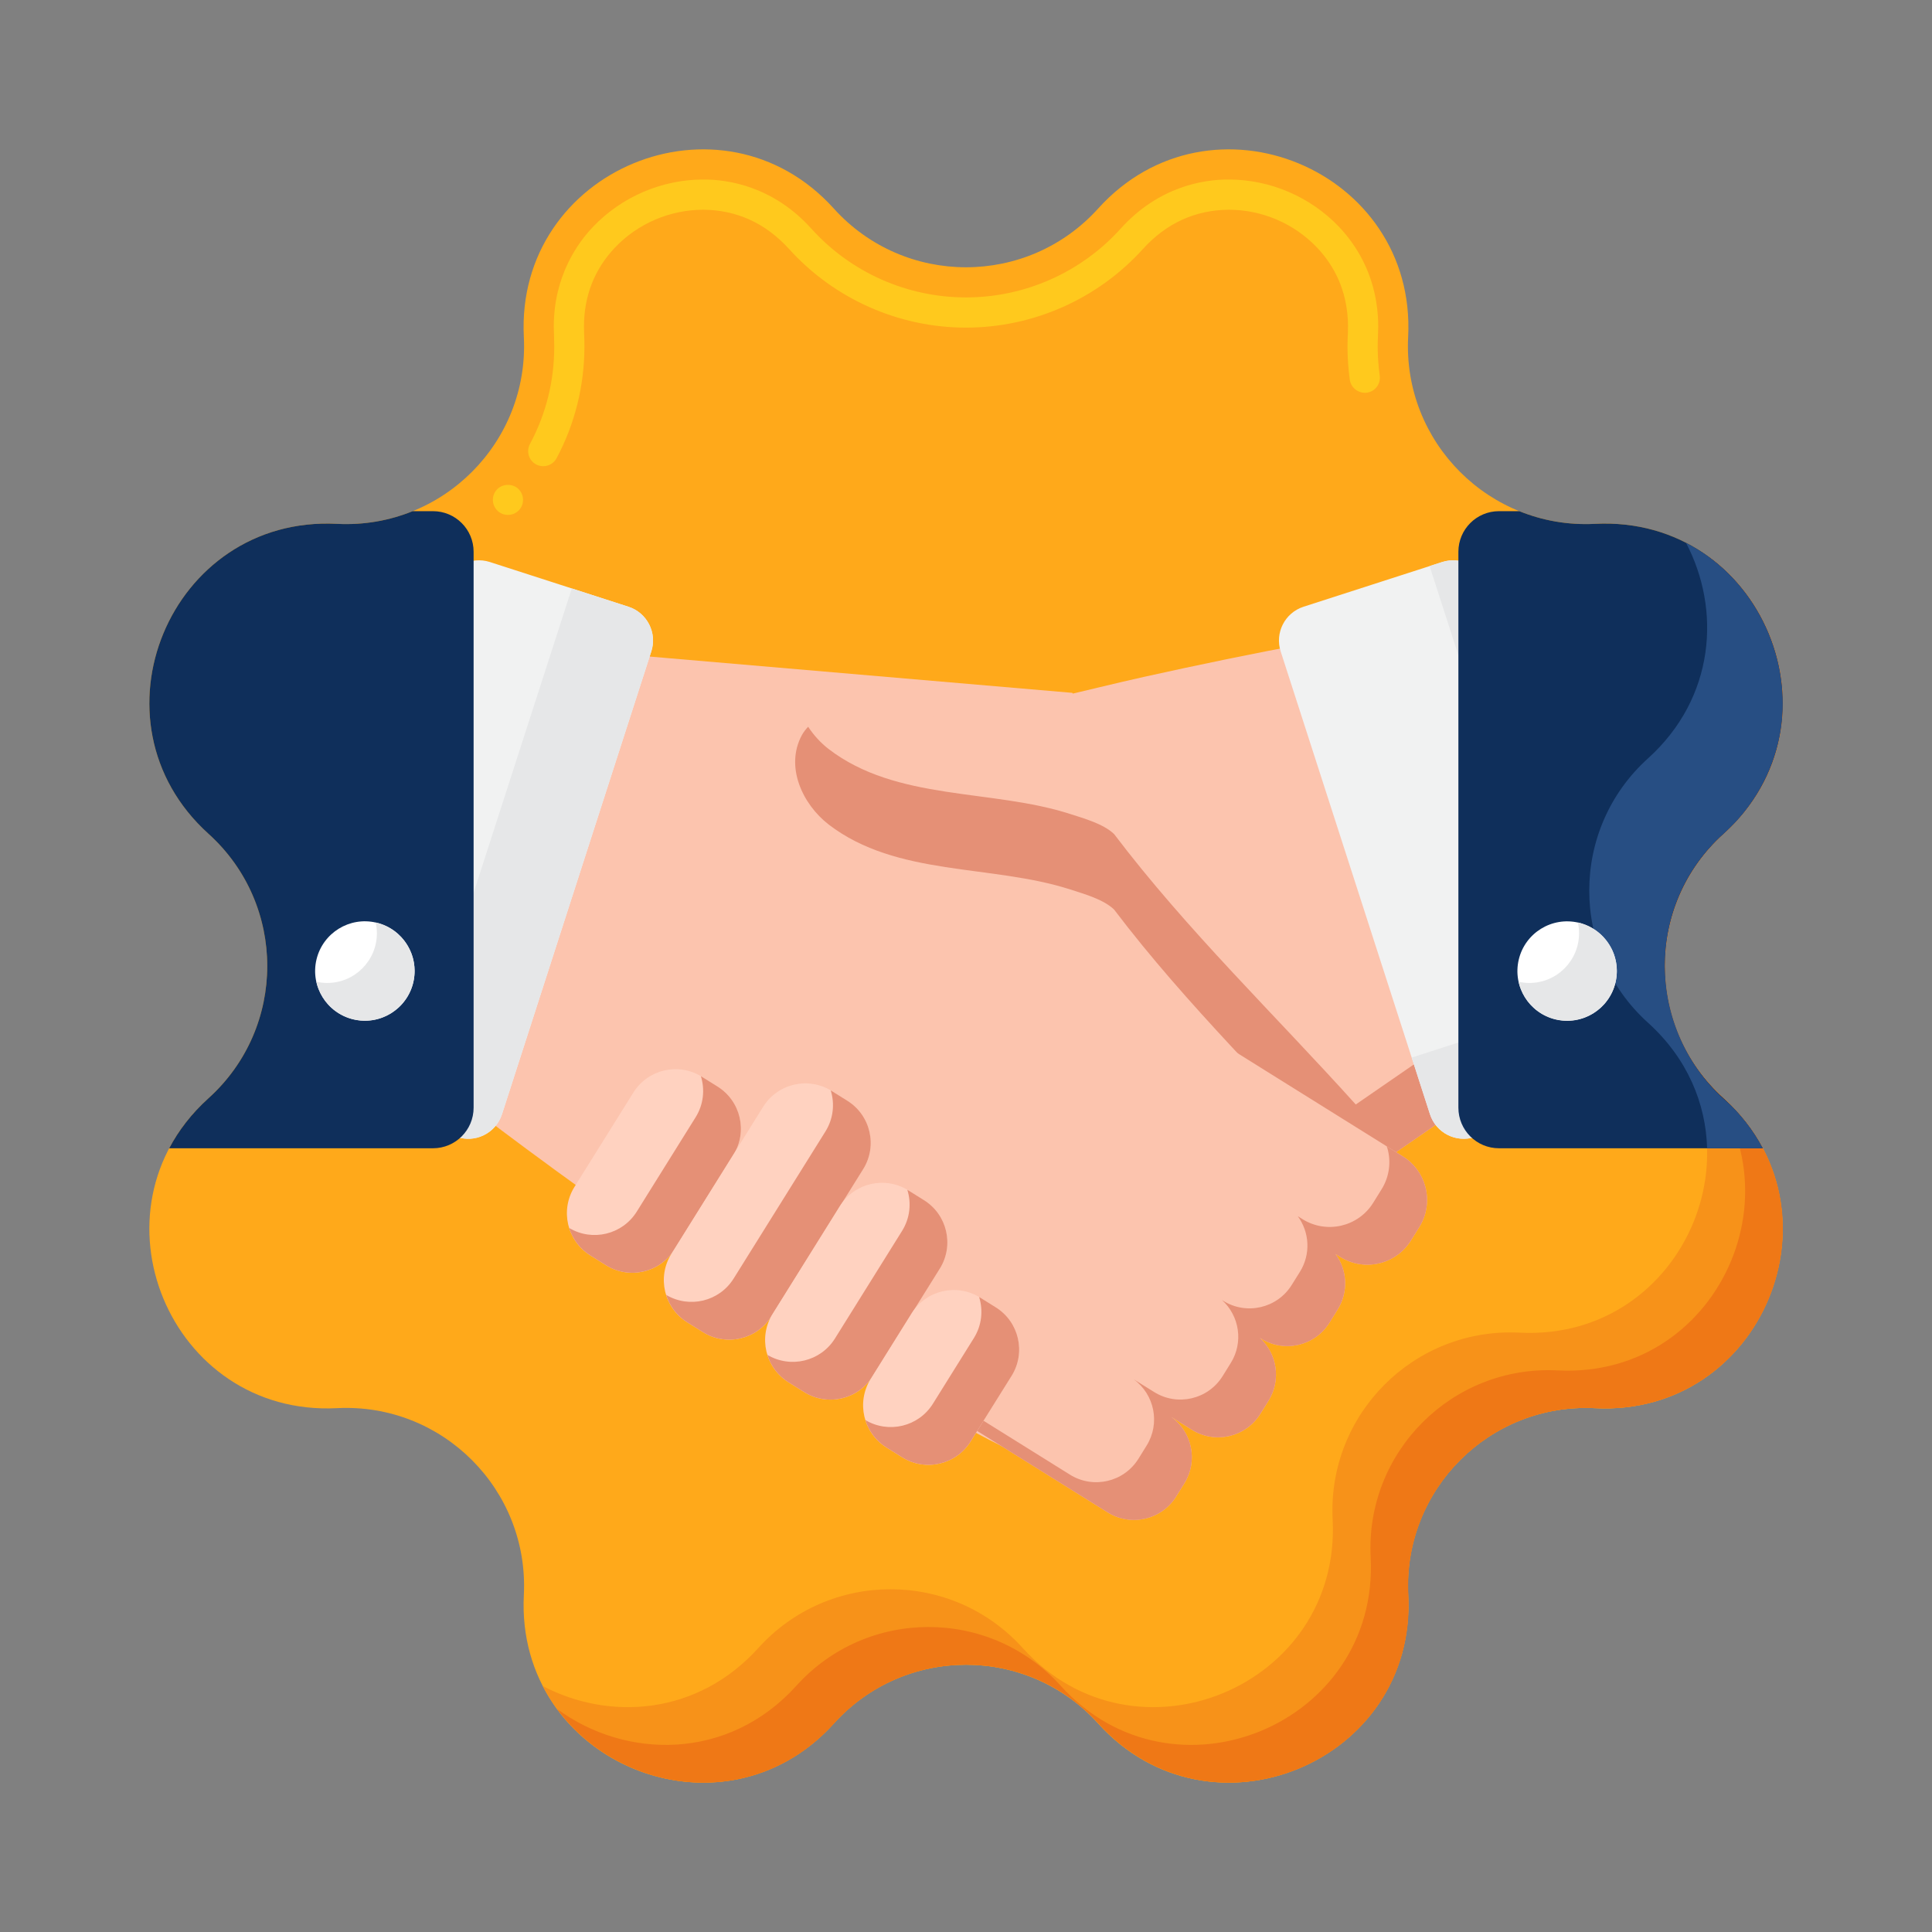
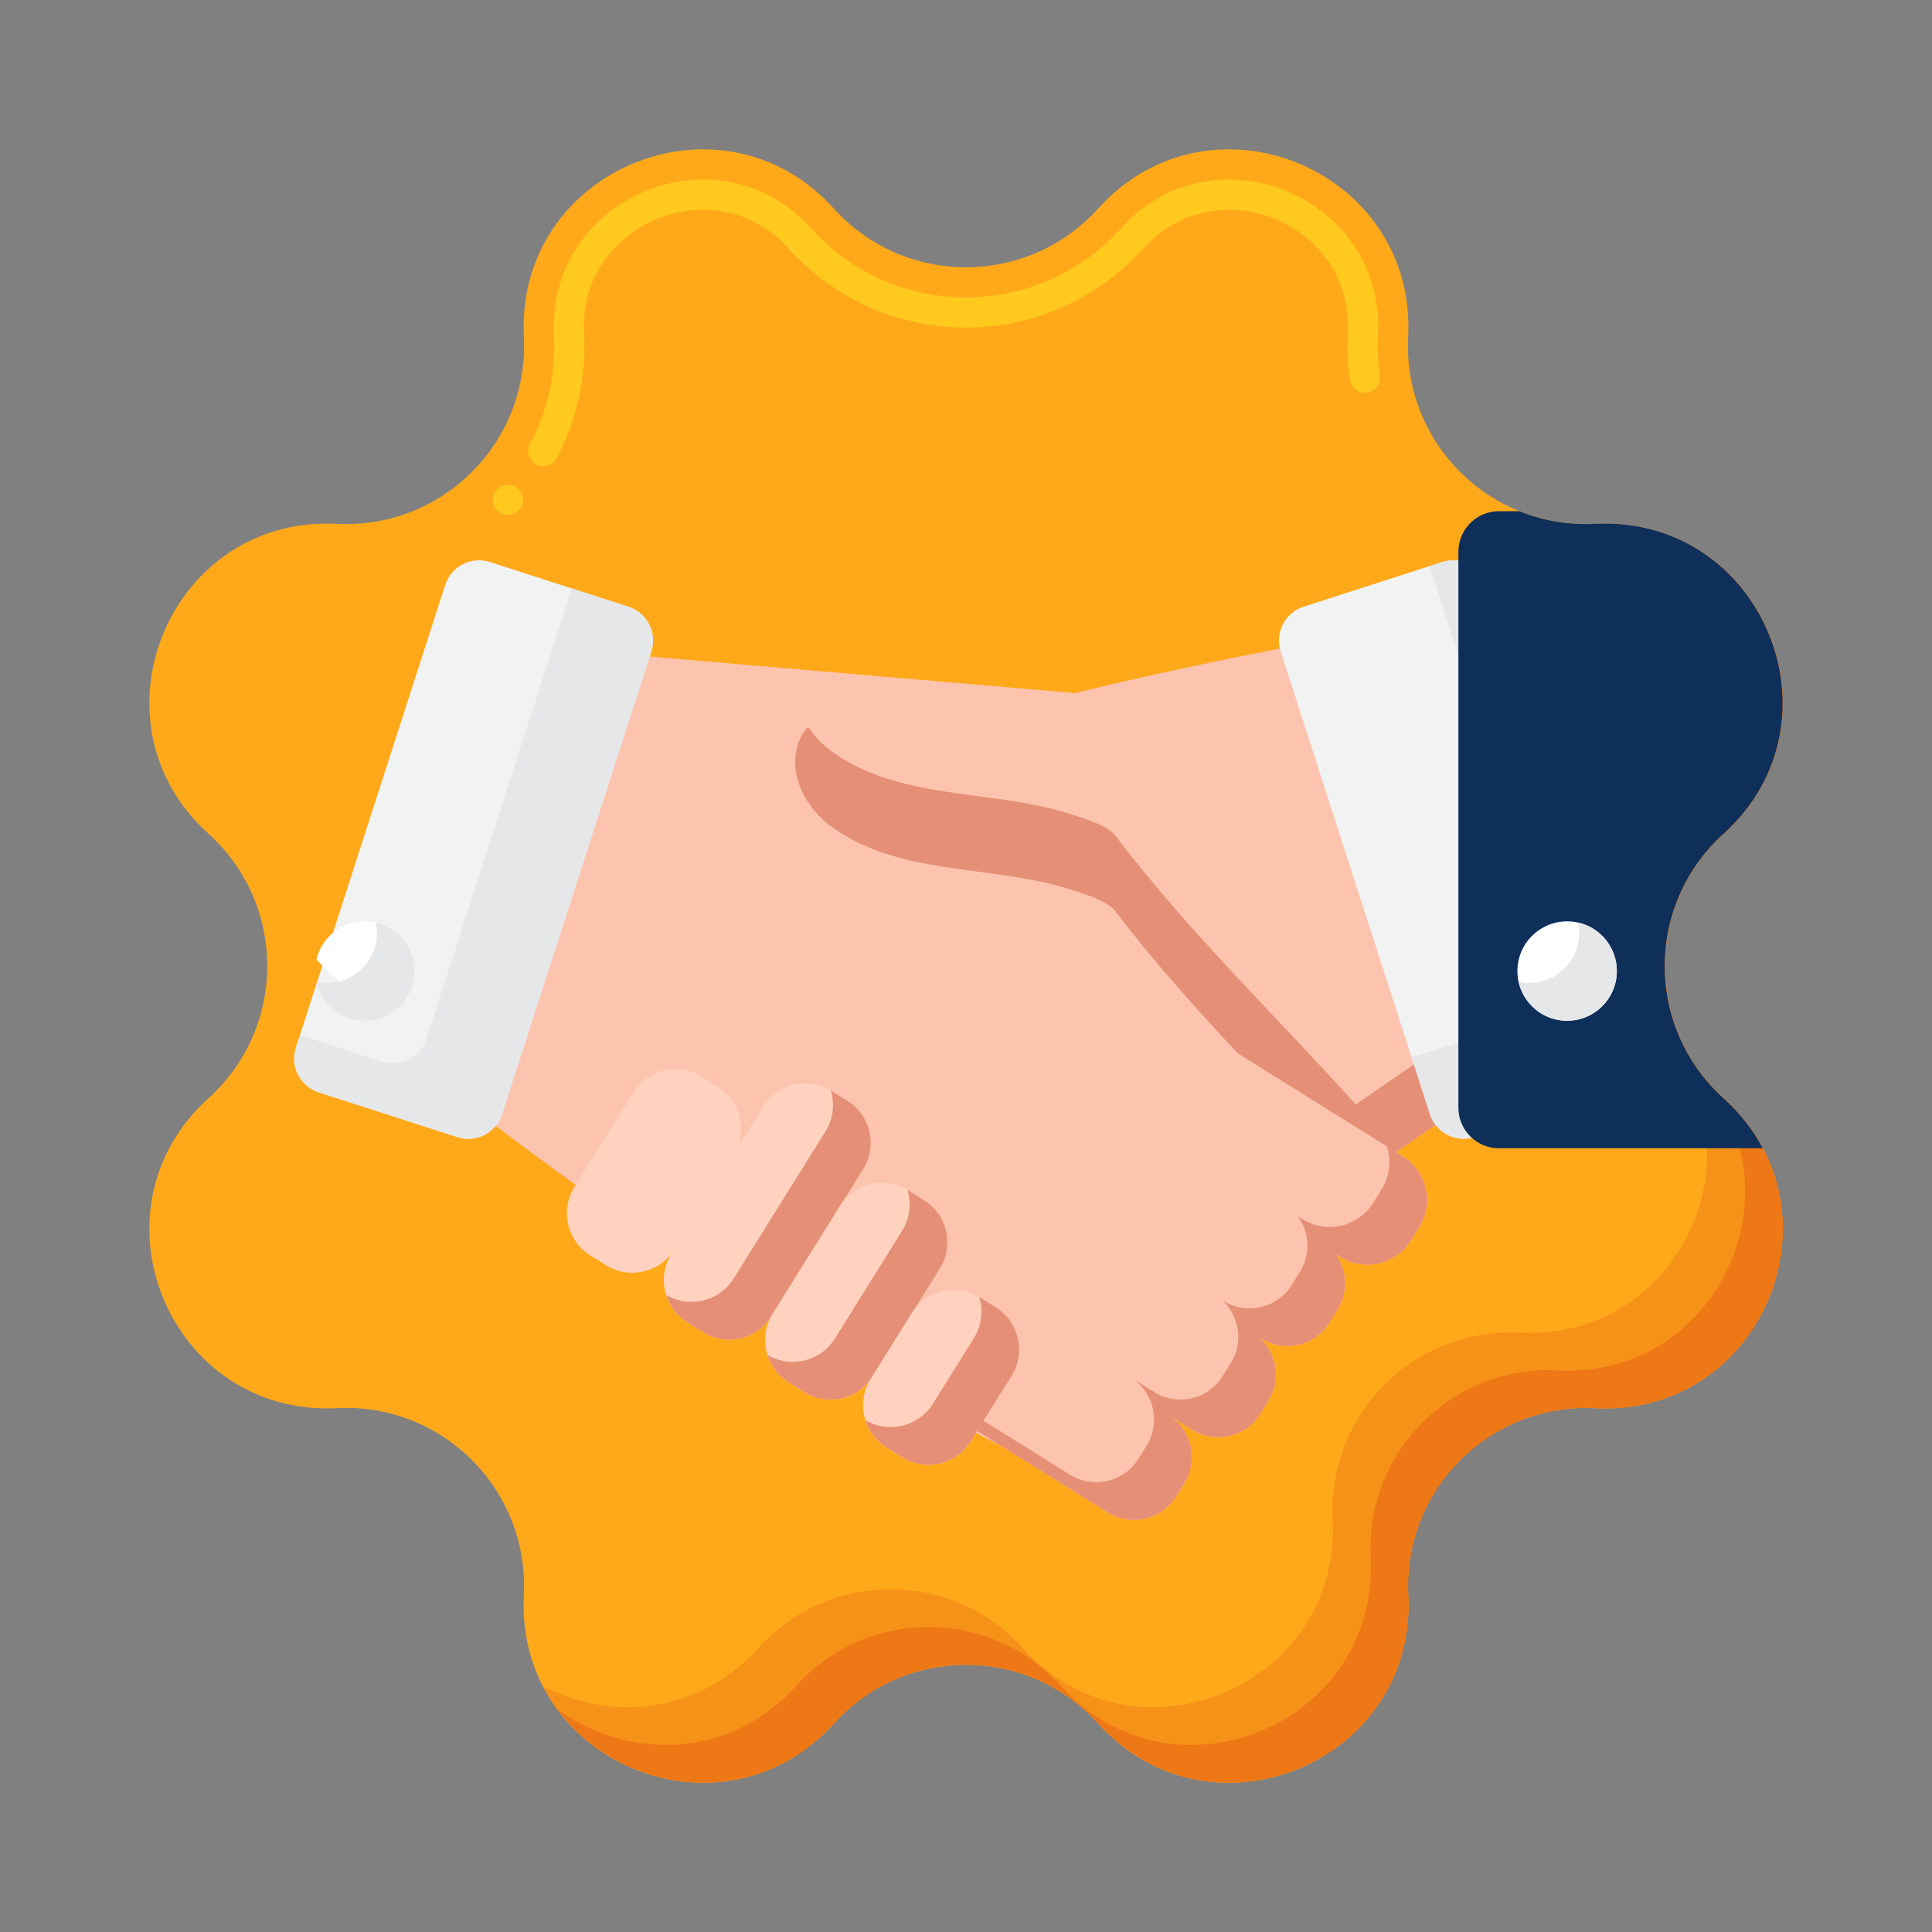
<svg xmlns="http://www.w3.org/2000/svg" width="50" height="50" viewBox="0 0 50 50" fill="none">
  <rect x="0" y="0" width="50" height="50" fill="#808080" stroke="none" />
  <path d="M28.42 5.397C31.326 2.178 36.664 4.389 36.443 8.72C36.303 11.447 38.553 13.696 41.28 13.557C45.61 13.336 47.821 18.674 44.603 21.579C42.576 23.409 42.576 26.59 44.603 28.42C47.821 31.326 45.61 36.664 41.28 36.443C38.553 36.303 36.303 38.553 36.443 41.28C36.664 45.61 31.326 47.821 28.42 44.603C26.59 42.576 23.409 42.576 21.579 44.603C18.674 47.821 13.336 45.61 13.557 41.28C13.696 38.553 11.447 36.303 8.72 36.443C4.389 36.664 2.178 31.326 5.397 28.42C7.423 26.59 7.423 23.409 5.397 21.579C2.178 18.674 4.389 13.336 8.72 13.557C11.447 13.696 13.696 11.447 13.557 8.72C13.336 4.389 18.674 2.178 21.579 5.397C23.409 7.424 26.59 7.424 28.42 5.397Z" fill="#FFA91A" />
  <path d="M13.146 13.326C13.045 13.326 12.949 13.289 12.877 13.219C12.801 13.146 12.758 13.051 12.756 12.945C12.752 12.842 12.791 12.742 12.863 12.666C13.006 12.516 13.264 12.508 13.414 12.652C13.57 12.801 13.578 13.049 13.43 13.205C13.353 13.283 13.254 13.326 13.146 13.326ZM14.058 12.065C13.996 12.065 13.931 12.049 13.875 12.02C13.783 11.969 13.715 11.887 13.685 11.787C13.656 11.688 13.666 11.582 13.715 11.49C14.133 10.711 14.344 9.861 14.344 8.965C14.344 8.875 14.342 8.779 14.338 8.68C14.334 8.6 14.332 8.527 14.332 8.457C14.33 7.131 14.967 6.268 15.347 5.871C16.086 5.094 17.127 4.646 18.201 4.646H18.218C18.83 4.646 20.002 4.812 21 5.92C22.019 7.051 23.476 7.697 24.998 7.697H25.002C26.523 7.697 27.98 7.051 29 5.92C29.998 4.812 31.17 4.646 31.781 4.646H31.799C32.873 4.646 33.914 5.094 34.652 5.869C35.072 6.311 35.588 7.07 35.66 8.191C35.666 8.279 35.668 8.369 35.668 8.457C35.668 8.531 35.666 8.604 35.662 8.68C35.658 8.777 35.654 8.873 35.654 8.965C35.654 9.217 35.674 9.473 35.707 9.721C35.738 9.934 35.588 10.133 35.375 10.162C35.164 10.191 34.963 10.039 34.933 9.83C34.894 9.547 34.873 9.256 34.873 8.965C34.873 8.859 34.877 8.75 34.883 8.641C34.885 8.58 34.886 8.518 34.886 8.457C34.886 8.381 34.885 8.311 34.881 8.242C34.879 8.242 34.879 8.24 34.879 8.24C34.834 7.533 34.566 6.916 34.086 6.408C33.494 5.785 32.662 5.428 31.801 5.428C30.933 5.434 30.187 5.775 29.58 6.443C28.412 7.736 26.742 8.479 25 8.479C23.258 8.479 21.588 7.736 20.42 6.443C19.812 5.775 19.066 5.434 18.201 5.428C17.338 5.428 16.506 5.785 15.914 6.408C15.383 6.971 15.113 7.66 15.113 8.457C15.113 8.52 15.115 8.578 15.117 8.641C15.123 8.756 15.125 8.861 15.125 8.965C15.125 9.977 14.877 10.977 14.404 11.859C14.336 11.986 14.203 12.065 14.058 12.065Z" fill="#FFC91D" />
  <path d="M44.603 28.42C42.576 26.59 42.576 23.409 44.603 21.579C47.166 19.265 46.285 15.408 43.633 14.045C44.543 15.775 44.389 18.056 42.65 19.626C40.623 21.456 40.623 24.637 42.65 26.467C45.868 29.373 43.657 34.711 39.327 34.489C36.599 34.35 34.35 36.6 34.489 39.327C34.711 43.657 29.373 45.868 26.467 42.65C24.637 40.623 21.456 40.623 19.626 42.65C18.056 44.389 15.775 44.543 14.045 43.633C15.408 46.285 19.265 47.166 21.579 44.603C23.409 42.576 26.59 42.576 28.42 44.603C31.326 47.821 36.664 45.61 36.443 41.28C36.303 38.553 38.553 36.303 41.28 36.443C45.61 36.664 47.821 31.326 44.603 28.42Z" fill="#F79219" />
  <path d="M44.609 28.421C42.583 26.591 42.583 23.41 44.609 21.58C46.97 19.449 46.41 16.009 44.235 14.414C45.539 16.183 45.585 18.84 43.633 20.603C41.606 22.433 41.606 25.614 43.633 27.444C46.852 30.35 44.64 35.688 40.31 35.466C37.583 35.327 35.334 37.577 35.473 40.303C35.694 44.634 30.356 46.845 27.45 43.627C25.62 41.6 22.439 41.6 20.61 43.627C18.847 45.579 16.189 45.533 14.42 44.229C16.015 46.404 19.455 46.964 21.586 44.603C23.416 42.576 26.597 42.576 28.427 44.603C31.332 47.822 36.671 45.611 36.449 41.28C36.31 38.553 38.559 36.304 41.286 36.443C45.617 36.664 47.828 31.326 44.609 28.421Z" fill="#EF7816" />
  <path d="M31.84 35.214C30.407 36.943 28.522 38.038 27.577 37.992C26.633 37.946 25.221 37.056 21.565 35.046C19.287 33.793 16.317 31.702 14.401 30.305C13.243 29.46 12.47 28.868 12.47 28.868L16.309 16.949L17.188 17.024L27.752 17.931L34.28 30.055C34.326 31.624 33.236 33.528 31.84 35.214Z" fill="#FCC4AE" />
  <path d="M37.828 28.648C37.563 28.831 35.28 30.402 35.086 30.537C32.996 28.216 30.721 26.03 28.834 23.541C28.562 23.276 28.053 23.134 27.7 23.02C25.657 22.361 23.211 22.694 21.444 21.337C20.771 20.815 20.31 19.843 20.754 19.022C21.291 18.072 22.67 18.571 23.474 18.562C24.023 18.565 24.558 18.527 25.085 18.462C26.612 18.275 28.073 17.859 29.604 17.518C31.02 17.203 32.442 16.911 33.868 16.644L37.828 28.648Z" fill="#FCC4AE" />
  <path d="M35.087 28.584C32.996 26.262 30.721 24.077 28.834 21.587C28.562 21.323 28.053 21.181 27.7 21.067C25.657 20.408 23.211 20.74 21.444 19.384C21.242 19.227 21.06 19.03 20.915 18.808C20.856 18.87 20.801 18.939 20.754 19.022C20.31 19.843 20.771 20.815 21.444 21.337C23.211 22.694 25.657 22.361 27.7 23.02C28.053 23.134 28.562 23.276 28.834 23.541C30.721 26.03 32.996 28.215 35.087 30.537C35.281 30.402 37.563 28.831 37.828 28.648L37.303 27.056C36.539 27.583 35.231 28.483 35.087 28.584Z" fill="#E59076" />
  <path d="M41.749 28.271L38.164 29.427C37.681 29.583 37.163 29.318 37.007 28.835L33.144 16.859C32.988 16.376 33.253 15.858 33.736 15.702L37.322 14.546C37.805 14.39 38.323 14.655 38.478 15.138L42.342 27.114C42.498 27.597 42.232 28.115 41.749 28.271Z" fill="#F1F2F2" />
  <path d="M42.342 27.114L38.478 15.138C38.323 14.655 37.805 14.39 37.322 14.546L36.998 14.65L40.389 25.161C40.545 25.644 40.279 26.162 39.796 26.317L36.535 27.37L37.007 28.835C37.163 29.318 37.681 29.583 38.164 29.427L41.749 28.271C42.233 28.115 42.498 27.597 42.342 27.114Z" fill="#E6E7E8" />
  <path d="M37.743 14.28V28.666C37.743 29.247 38.213 29.717 38.793 29.717H45.621C45.376 29.253 45.039 28.815 44.603 28.421C42.576 26.591 42.576 23.41 44.603 21.58C47.821 18.674 45.61 13.336 41.28 13.557C40.584 13.593 39.92 13.473 39.319 13.229H38.793C38.213 13.229 37.743 13.7 37.743 14.28Z" fill="#0F2F5B" />
-   <path d="M46.135 18.191C46.135 16.724 45.41 15.273 44.222 14.409C44.035 14.273 43.838 14.151 43.633 14.046C44.543 15.776 44.389 18.056 42.65 19.627C40.623 21.457 40.623 24.638 42.65 26.468C43.672 27.391 44.147 28.559 44.18 29.717H45.621C45.405 29.307 45.122 28.931 44.794 28.602C42.617 26.804 42.487 23.48 44.603 21.58C45.562 20.731 46.149 19.476 46.135 18.191Z" fill="#274E83" />
  <path d="M16.856 16.858L12.992 28.834C12.91 29.089 12.728 29.283 12.505 29.386C12.302 29.481 12.065 29.501 11.836 29.427L8.25 28.27C7.768 28.114 7.502 27.597 7.658 27.114L11.522 15.138C11.678 14.655 12.195 14.389 12.678 14.545L14.011 14.975L16.264 15.702C16.746 15.858 17.012 16.376 16.856 16.858Z" fill="#F1F2F2" />
  <path d="M16.264 15.702L14.798 15.229L11.039 26.881C10.957 27.136 10.775 27.329 10.552 27.432C10.349 27.527 10.112 27.548 9.883 27.474L7.762 26.79L7.658 27.114C7.502 27.597 7.768 28.114 8.25 28.27L11.836 29.427C12.065 29.501 12.302 29.481 12.505 29.386C12.728 29.283 12.91 29.089 12.992 28.834L16.856 16.858C17.012 16.376 16.746 15.858 16.264 15.702Z" fill="#E6E7E8" />
-   <path d="M12.257 14.28C12.257 13.7 11.787 13.229 11.206 13.229H10.681C10.079 13.473 9.415 13.593 8.72 13.557C4.389 13.336 2.178 18.674 5.397 21.58C7.423 23.41 7.423 26.591 5.397 28.421C4.96 28.815 4.624 29.253 4.379 29.717H11.206C11.786 29.717 12.257 29.247 12.257 28.666V14.28H12.257Z" fill="#0F2F5B" />
  <path d="M41.809 25.427C41.973 24.735 41.544 24.042 40.853 23.879C40.161 23.716 39.468 24.144 39.305 24.836C39.142 25.527 39.57 26.22 40.261 26.384C40.953 26.547 41.646 26.119 41.809 25.427Z" fill="white" />
  <path d="M40.835 23.873C40.855 23.963 40.866 24.056 40.866 24.152C40.866 24.863 40.29 25.439 39.58 25.439C39.484 25.439 39.391 25.427 39.301 25.407C39.428 25.984 39.942 26.415 40.556 26.415C41.267 26.415 41.843 25.839 41.843 25.128C41.843 24.514 41.411 24 40.835 23.873Z" fill="#E6E7E8" />
-   <path d="M10.695 25.426C10.858 24.734 10.43 24.041 9.738 23.878C9.047 23.714 8.354 24.143 8.19 24.834C8.027 25.526 8.455 26.219 9.147 26.382C9.838 26.545 10.531 26.117 10.695 25.426Z" fill="white" />
+   <path d="M10.695 25.426C10.858 24.734 10.43 24.041 9.738 23.878C9.047 23.714 8.354 24.143 8.19 24.834C9.838 26.545 10.531 26.117 10.695 25.426Z" fill="white" />
  <path d="M9.722 23.873C9.742 23.963 9.754 24.056 9.754 24.152C9.754 24.863 9.178 25.439 8.467 25.439C8.371 25.439 8.278 25.427 8.188 25.407C8.316 25.984 8.829 26.415 9.443 26.415C10.154 26.415 10.73 25.839 10.73 25.128C10.73 24.514 10.299 24 9.722 23.873Z" fill="#E6E7E8" />
  <path d="M36.731 31.756L36.513 32.106C36.126 32.727 35.307 32.917 34.686 32.529L34.563 32.453C34.865 32.864 34.904 33.433 34.617 33.892L34.405 34.232C34.03 34.834 33.236 35.018 32.635 34.642L32.601 34.622C33.053 35.032 33.162 35.717 32.828 36.253L32.616 36.592C32.24 37.195 31.447 37.378 30.844 37.002L30.313 36.67C30.855 37.064 31.01 37.814 30.65 38.391L30.438 38.731C30.062 39.333 29.269 39.517 28.667 39.141L22.395 35.227C21.793 34.851 21.609 34.058 21.985 33.456L22.197 33.116C22.556 32.539 23.299 32.348 23.89 32.663L22.08 31.533C21.477 31.157 21.294 30.364 21.669 29.762L21.882 29.422C22.257 28.82 23.05 28.636 23.653 29.012L25.552 30.197C25.1 29.787 24.991 29.102 25.326 28.566L25.537 28.226C25.913 27.624 26.706 27.44 27.309 27.817L29.259 29.033C28.943 28.608 28.901 28.017 29.198 27.541L29.416 27.191C29.587 26.917 29.842 26.726 30.128 26.633C30.488 26.514 30.896 26.551 31.243 26.767L36.309 29.929C36.601 30.112 36.797 30.389 36.883 30.697C36.98 31.043 36.936 31.427 36.731 31.756Z" fill="#FCC4AE" />
  <path d="M36.883 30.697C36.798 30.39 36.601 30.112 36.309 29.929L35.886 29.665C35.892 29.684 35.902 29.702 35.907 29.721C36.004 30.066 35.96 30.45 35.755 30.779L35.537 31.13C35.149 31.751 34.331 31.94 33.709 31.552L33.587 31.476C33.889 31.887 33.928 32.456 33.641 32.916L33.429 33.255C33.054 33.858 32.26 34.041 31.658 33.666L31.625 33.645C32.077 34.055 32.186 34.74 31.851 35.276L31.64 35.616C31.263 36.218 30.47 36.402 29.868 36.025L29.337 35.694C29.879 36.087 30.033 36.837 29.673 37.414L29.462 37.754C29.085 38.357 28.293 38.54 27.69 38.164L21.85 34.52C21.938 34.803 22.124 35.057 22.395 35.227L28.667 39.141C29.269 39.517 30.062 39.333 30.438 38.731L30.65 38.391C31.01 37.814 30.856 37.064 30.313 36.67L30.845 37.002C31.447 37.378 32.24 37.195 32.616 36.592L32.828 36.253C33.162 35.717 33.053 35.032 32.602 34.622L32.635 34.642C33.237 35.018 34.03 34.834 34.406 34.232L34.617 33.892C34.904 33.433 34.865 32.864 34.563 32.453L34.686 32.529C35.307 32.917 36.126 32.728 36.513 32.106L36.732 31.756C36.937 31.427 36.98 31.043 36.883 30.697Z" fill="#E59076" />
  <path d="M22.079 31.533L23.035 32.129C23.048 32.136 23.062 32.141 23.075 32.148L21.994 31.474C22.022 31.494 22.05 31.515 22.079 31.533Z" fill="#0099DC" />
  <path d="M15.684 32.744L15.277 32.49C14.674 32.114 14.491 31.321 14.866 30.719L16.391 28.276C16.767 27.673 17.56 27.49 18.162 27.865L18.569 28.119C19.172 28.495 19.355 29.288 18.979 29.891L17.455 32.334C17.079 32.936 16.286 33.12 15.684 32.744Z" fill="#FFD2C0" />
-   <path d="M18.569 28.119L18.162 27.865C18.155 27.861 18.147 27.857 18.139 27.852C18.246 28.197 18.209 28.584 18.003 28.914L16.479 31.357C16.107 31.952 15.33 32.138 14.73 31.78C14.819 32.065 15.004 32.32 15.277 32.49L15.684 32.744C16.286 33.12 17.079 32.936 17.455 32.334L18.979 29.891C19.355 29.288 19.172 28.495 18.569 28.119Z" fill="#E59076" />
  <path d="M18.192 34.475L17.785 34.221C17.183 33.845 16.999 33.052 17.375 32.45L19.751 28.643C20.127 28.04 20.919 27.857 21.522 28.233L21.929 28.487C22.531 28.863 22.715 29.656 22.339 30.258L19.964 34.065C19.588 34.667 18.795 34.851 18.192 34.475Z" fill="#FFD2C0" />
  <path d="M21.929 28.487L21.522 28.233C21.515 28.228 21.506 28.224 21.499 28.22C21.606 28.564 21.569 28.951 21.363 29.281L18.987 33.088C18.616 33.683 17.839 33.869 17.239 33.511C17.327 33.795 17.513 34.051 17.785 34.221L18.192 34.475C18.795 34.851 19.588 34.667 19.964 34.065L22.339 30.258C22.715 29.655 22.531 28.863 21.929 28.487Z" fill="#E59076" />
  <path d="M20.813 36.027L20.406 35.773C19.804 35.397 19.62 34.604 19.996 34.002L21.734 31.216C22.11 30.614 22.903 30.43 23.506 30.806L23.913 31.06C24.515 31.436 24.698 32.229 24.323 32.831L22.584 35.617C22.208 36.219 21.415 36.403 20.813 36.027Z" fill="#FFD2C0" />
  <path d="M23.913 31.06L23.506 30.806C23.498 30.801 23.49 30.797 23.482 30.793C23.589 31.137 23.552 31.525 23.346 31.855L21.608 34.641C21.237 35.235 20.459 35.421 19.86 35.064C19.948 35.348 20.134 35.603 20.406 35.773L20.813 36.027C21.415 36.403 22.208 36.219 22.584 35.617L24.323 32.831C24.698 32.229 24.515 31.436 23.913 31.06Z" fill="#E59076" />
  <path d="M23.349 37.715L22.942 37.461C22.34 37.085 22.156 36.292 22.532 35.689L23.592 33.99C23.968 33.388 24.761 33.205 25.363 33.58L25.77 33.834C26.373 34.21 26.556 35.003 26.181 35.606L25.12 37.304C24.744 37.907 23.951 38.09 23.349 37.715Z" fill="#FFD2C0" />
  <path d="M25.771 33.834L25.364 33.58C25.356 33.576 25.348 33.572 25.34 33.567C25.447 33.912 25.41 34.299 25.204 34.629L24.144 36.328C23.773 36.923 22.995 37.108 22.396 36.751C22.484 37.035 22.67 37.291 22.942 37.461L23.349 37.715C23.951 38.09 24.744 37.907 25.12 37.304L26.181 35.606C26.556 35.003 26.373 34.21 25.771 33.834Z" fill="#E59076" />
</svg>